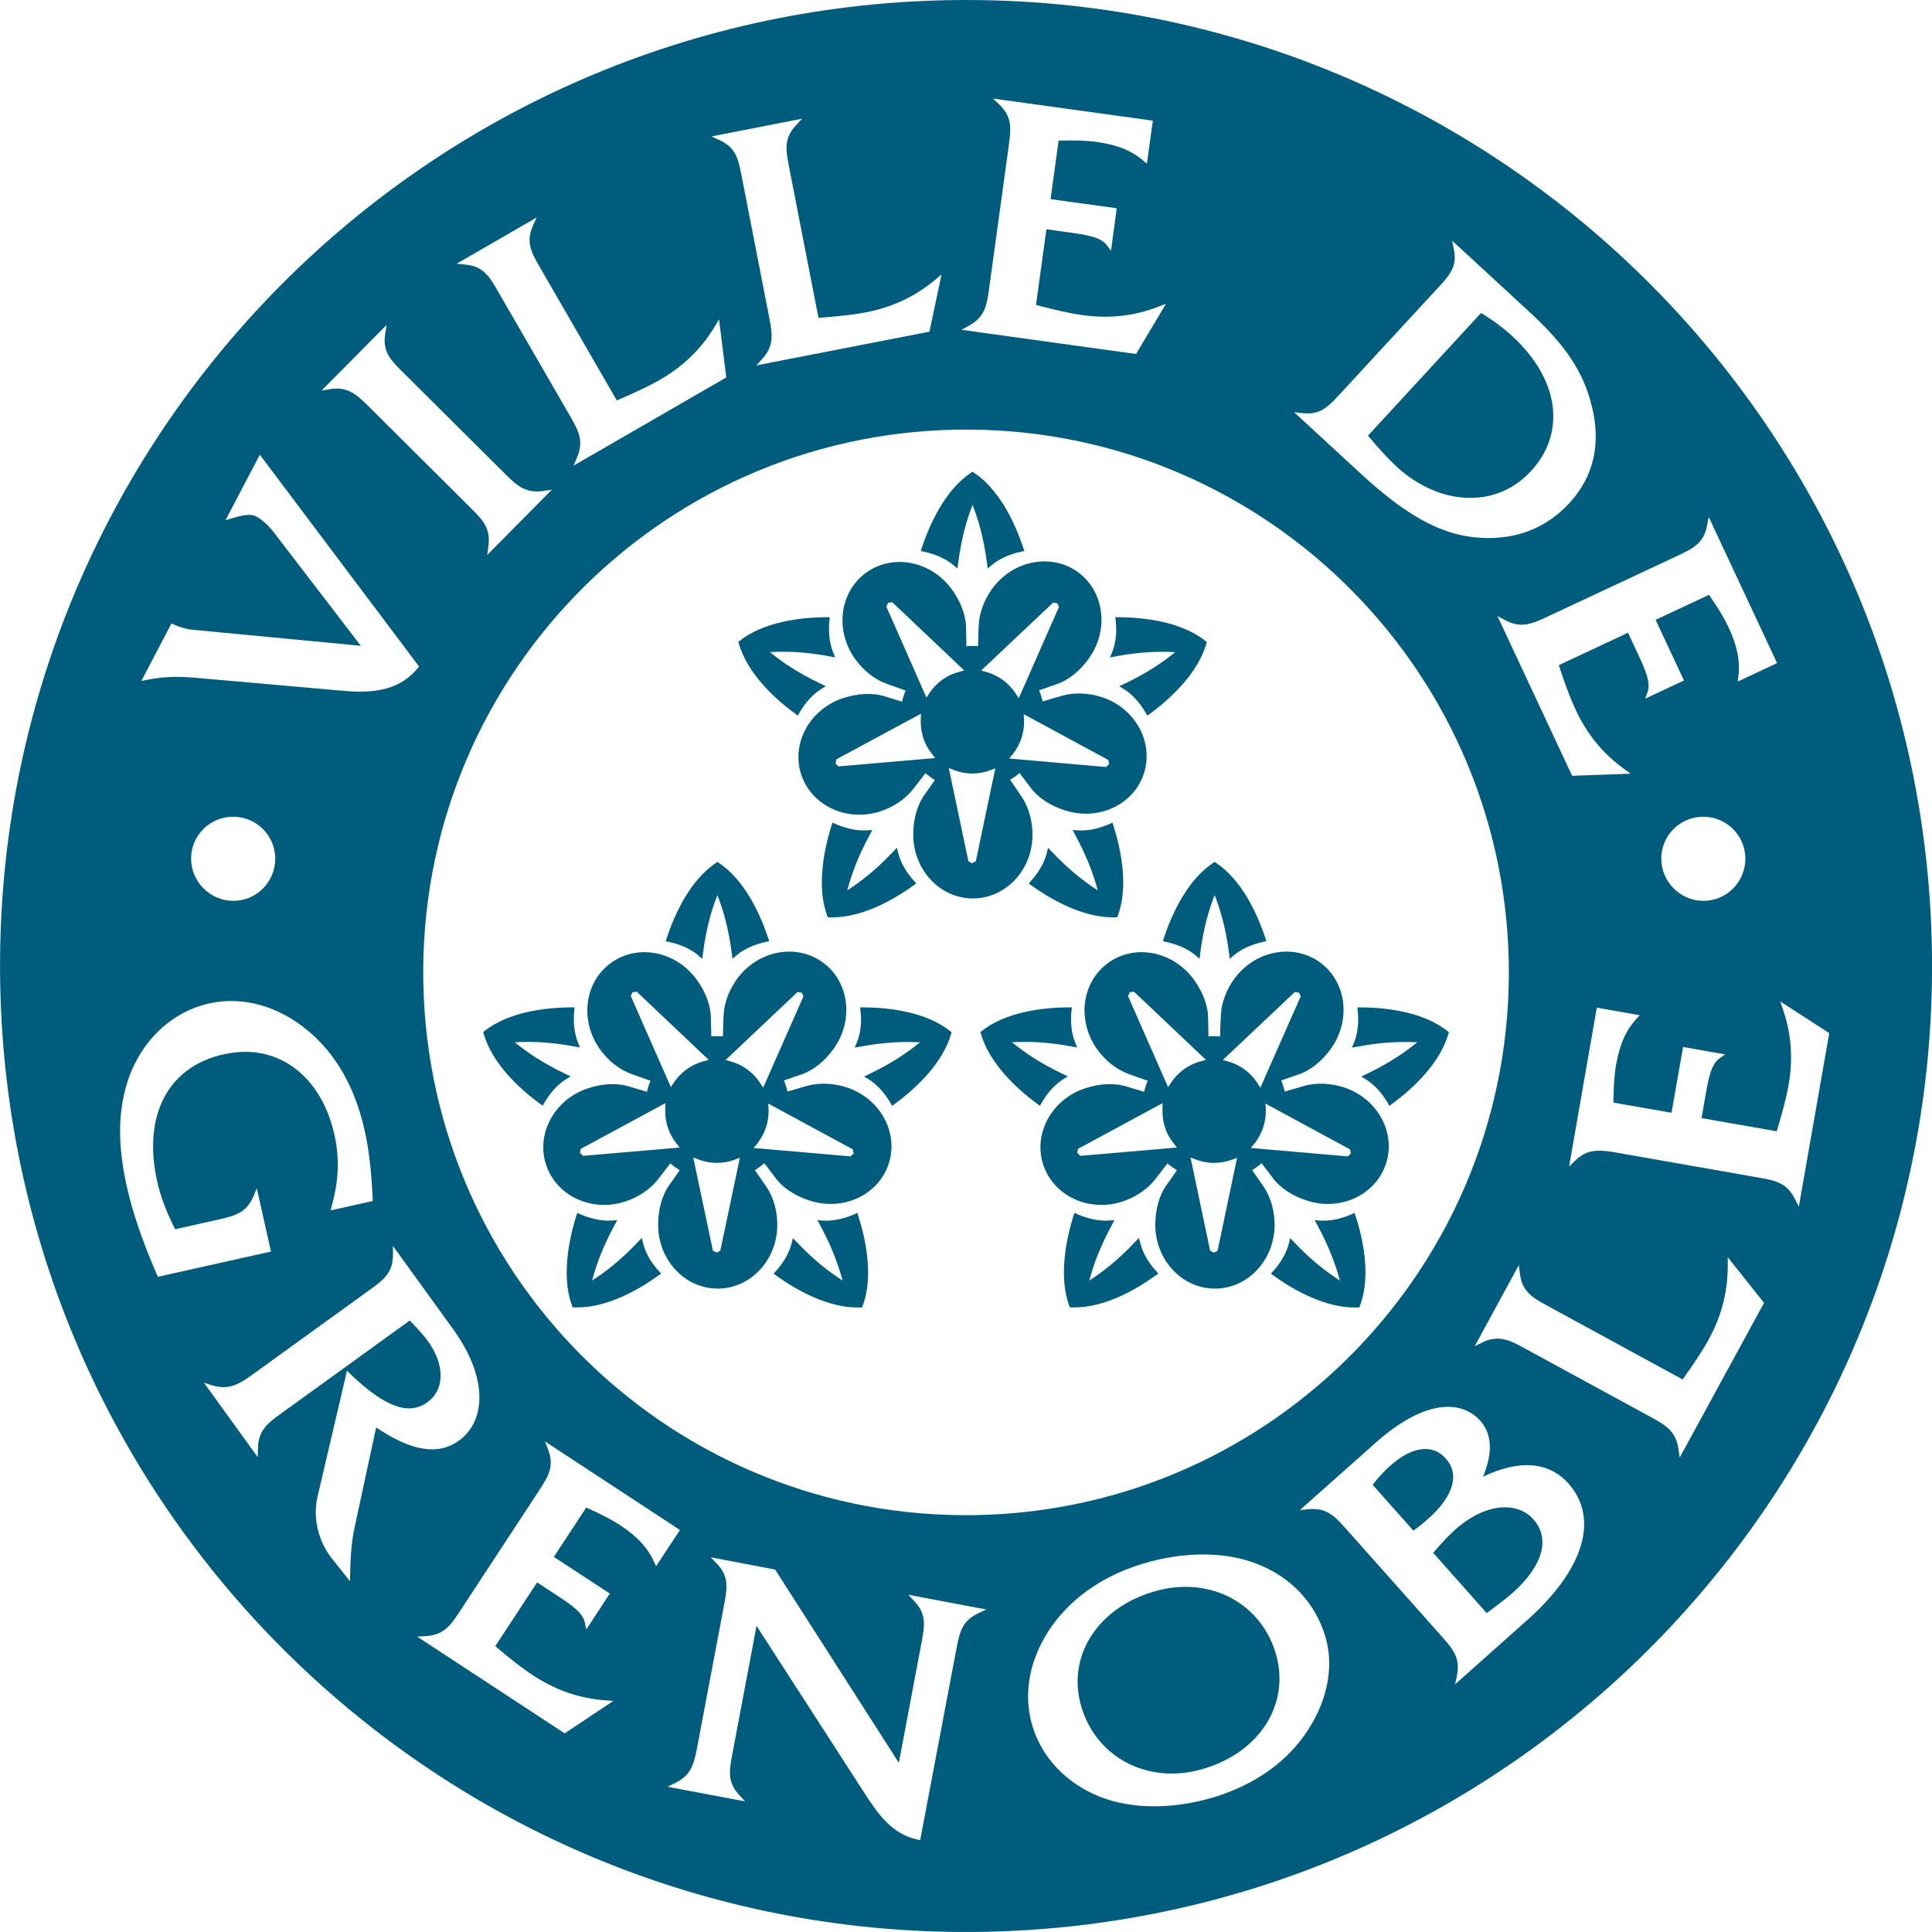
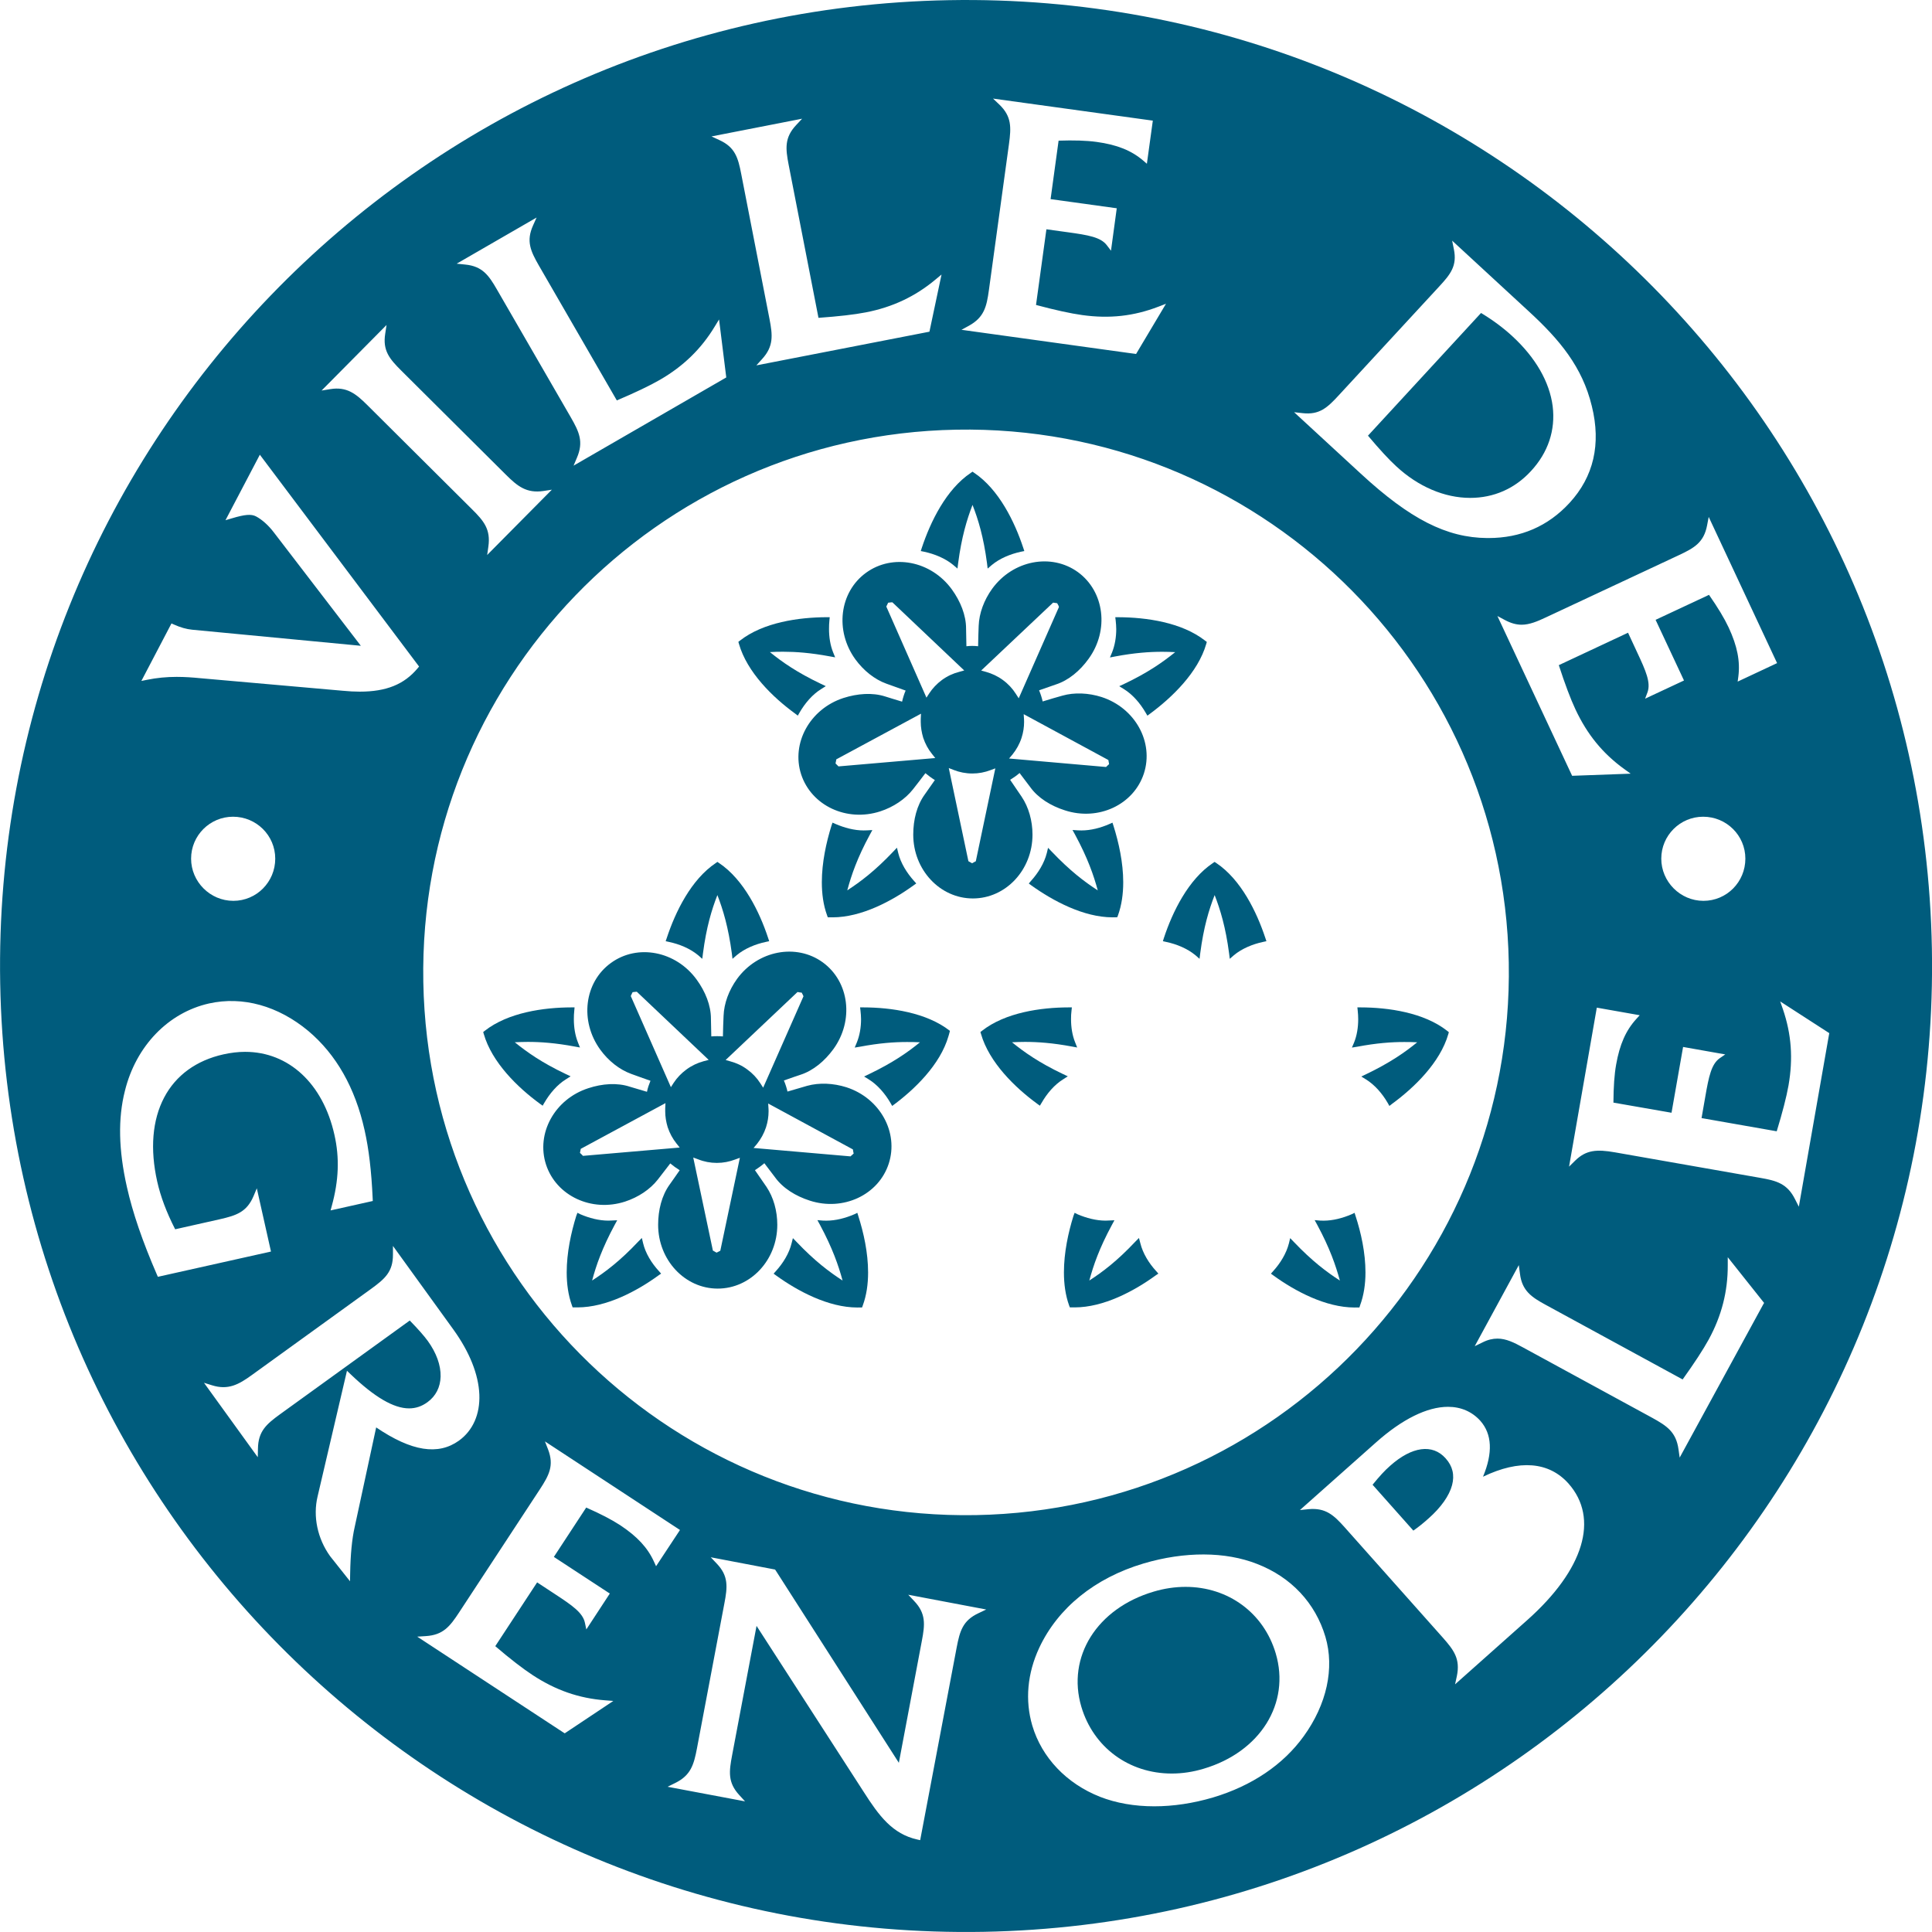
<svg xmlns="http://www.w3.org/2000/svg" xmlns:xlink="http://www.w3.org/1999/xlink" id="Calque_1" x="0px" y="0px" width="68.031px" height="68.032px" viewBox="0 0 68.031 68.032" xml:space="preserve">
  <g>
    <defs>
      <rect id="SVGID_1_" y="0" width="68.032" height="68.032" />
    </defs>
    <clipPath id="SVGID_2_">
      <use xlink:href="#SVGID_1_" />
    </clipPath>
    <path clip-path="url(#SVGID_2_)" fill="#005C7D" d="M35.653,26.567c0.136-0.171,0.249-0.367,0.319-0.587  c0.061-0.188,0.089-0.376,0.089-0.56c0-0.03-0.001-0.057-0.002-0.083l-0.012-0.189l2.981,1.614l0.016,0.087l0.01,0.059  l-0.076,0.069l-0.029,0.031l-3.417-0.299L35.653,26.567z M34.724,23.66l-0.174-0.049l2.533-2.391l0.087,0.012l0.056,0.009  l0.047,0.086l0.016,0.046l-1.417,3.216l-0.103-0.16c-0.117-0.184-0.27-0.35-0.458-0.486C35.129,23.809,34.928,23.718,34.724,23.66   M34.361,30.327l-0.078,0.041l-0.055,0.03l-0.088-0.051l-0.04-0.022l-0.691-3.28l0.172,0.067c0.205,0.081,0.426,0.125,0.66,0.125  c0.225,0,0.438-0.042,0.637-0.118l0.17-0.063L34.361,30.327z M33.17,23.943c-0.182,0.134-0.332,0.294-0.447,0.469l-0.1,0.154  l-1.414-3.208l0.039-0.08l0.026-0.055l0.102-0.012l0.047-0.002l2.53,2.4l-0.177,0.049C33.563,23.712,33.358,23.806,33.17,23.943z   M29.526,26.987l-0.061-0.061l-0.044-0.043l0.02-0.097l0.007-0.047l2.983-1.608l-0.009,0.184v0.106  c0,0.183,0.031,0.371,0.087,0.559c0.071,0.212,0.176,0.405,0.309,0.568l0.115,0.145L29.526,26.987z M36.357,29.39  c0-0.489-0.135-0.967-0.382-1.335c-0.088-0.129-0.297-0.432-0.405-0.595c0.114-0.07,0.227-0.149,0.332-0.24  c0.111,0.15,0.309,0.406,0.375,0.496c0.274,0.382,0.723,0.66,1.219,0.818c1.18,0.386,2.425-0.196,2.784-1.299  c0.357-1.102-0.308-2.306-1.488-2.69c-0.462-0.148-0.963-0.169-1.384-0.049c-0.151,0.038-0.503,0.147-0.693,0.204  c-0.03-0.134-0.073-0.266-0.126-0.392c0.179-0.062,0.485-0.171,0.585-0.204c0.449-0.143,0.856-0.483,1.159-0.906  c0.729-1.004,0.559-2.369-0.375-3.051c-0.938-0.68-2.29-0.42-3.021,0.585c-0.285,0.394-0.459,0.86-0.475,1.305  c-0.008,0.153-0.017,0.522-0.02,0.719c-0.141-0.016-0.276-0.016-0.412,0c-0.005-0.189-0.012-0.512-0.012-0.623  c0.001-0.471-0.198-0.96-0.501-1.379c-0.733-1.007-2.084-1.267-3.021-0.586c-0.939,0.681-1.105,2.045-0.375,3.051  c0.287,0.393,0.675,0.705,1.091,0.855c0.145,0.054,0.495,0.178,0.678,0.243c-0.028,0.059-0.049,0.123-0.07,0.187  c-0.023,0.07-0.039,0.135-0.055,0.203c-0.181-0.056-0.492-0.147-0.597-0.183c-0.449-0.143-0.974-0.104-1.47,0.055  c-1.177,0.384-1.845,1.59-1.487,2.69c0.362,1.101,1.604,1.685,2.786,1.301c0.462-0.15,0.878-0.429,1.151-0.775  c0.096-0.118,0.32-0.414,0.438-0.569c0.104,0.086,0.214,0.169,0.333,0.242c-0.107,0.153-0.291,0.42-0.356,0.508  c-0.278,0.383-0.405,0.891-0.405,1.414c0,1.241,0.942,2.247,2.1,2.247C35.417,31.637,36.357,30.631,36.357,29.39" />
    <path clip-path="url(#SVGID_2_)" fill="#005C7D" d="M30.718,29.229l-0.187,0.01c-0.04,0.001-0.081,0.003-0.123,0.003  c-0.326,0-0.674-0.093-0.987-0.228l-0.106-0.047l-0.038,0.11c-0.181,0.582-0.338,1.292-0.338,1.988  c0,0.403,0.051,0.803,0.185,1.168l0.025,0.068h0.073c0.033,0,0.064,0.001,0.098,0.001c1.016-0.001,2.089-0.576,2.848-1.125  l0.096-0.069l-0.078-0.087c-0.257-0.286-0.47-0.632-0.556-0.983l-0.046-0.188l-0.133,0.14c-0.641,0.675-1.149,1.059-1.616,1.361  c0.145-0.538,0.351-1.141,0.794-1.958L30.718,29.229z" />
    <path clip-path="url(#SVGID_2_)" fill="#005C7D" d="M28,25.128l0.093,0.071l0.059-0.103c0.192-0.333,0.455-0.642,0.764-0.832  l0.162-0.103l-0.173-0.082c-0.84-0.4-1.362-0.766-1.794-1.117c0.15-0.01,0.302-0.013,0.462-0.013c0.451,0,0.973,0.038,1.649,0.164  l0.186,0.034l-0.071-0.175c-0.101-0.252-0.145-0.536-0.145-0.823c0-0.104,0.003-0.204,0.014-0.305l0.011-0.111h-0.115  c-0.969,0.005-2.224,0.178-3.048,0.826L26,22.601l0.019,0.067C26.305,23.674,27.216,24.558,28,25.128" />
    <path clip-path="url(#SVGID_2_)" fill="#005C7D" d="M36.905,29.854l-0.044,0.184c-0.089,0.354-0.302,0.701-0.561,0.986  l-0.073,0.087l0.092,0.068c0.764,0.546,1.837,1.121,2.854,1.123c0.032,0,0.062,0,0.097-0.001l0.072-0.003l0.025-0.065  c0.131-0.363,0.185-0.76,0.185-1.167c0-0.693-0.159-1.404-0.343-1.987l-0.036-0.111l-0.106,0.047  c-0.311,0.137-0.656,0.227-0.984,0.227c-0.045,0-0.083,0-0.123-0.003l-0.194-0.013l0.092,0.167c0.443,0.821,0.652,1.424,0.798,1.96  c-0.471-0.305-0.976-0.688-1.619-1.363L36.905,29.854z" />
    <path clip-path="url(#SVGID_2_)" fill="#005C7D" d="M40.923,22.951c0.16,0,0.313,0.005,0.459,0.013  c-0.437,0.352-0.955,0.719-1.798,1.119l-0.173,0.08l0.165,0.102c0.309,0.191,0.573,0.499,0.767,0.833l0.06,0.102l0.093-0.068  c0.776-0.573,1.692-1.456,1.98-2.46l0.019-0.068l-0.058-0.043c-0.823-0.648-2.078-0.822-3.046-0.827h-0.119l0.014,0.114  c0.01,0.102,0.02,0.203,0.02,0.306c0,0.287-0.049,0.572-0.147,0.818l-0.075,0.179l0.189-0.036  C39.948,22.988,40.474,22.951,40.923,22.951" />
    <path clip-path="url(#SVGID_2_)" fill="#005C7D" d="M33.568,19.895l0.147,0.126l0.024-0.191c0.121-0.921,0.307-1.533,0.506-2.051  c0.203,0.518,0.388,1.13,0.51,2.051l0.023,0.191l0.147-0.126c0.276-0.231,0.657-0.388,1.029-0.468l0.115-0.023l-0.037-0.112  c-0.303-0.918-0.859-2.06-1.728-2.642l-0.058-0.041l-0.06,0.041c-0.87,0.582-1.422,1.724-1.727,2.642l-0.036,0.112l0.113,0.023  C32.914,19.507,33.289,19.664,33.568,19.895" />
    <path clip-path="url(#SVGID_2_)" fill="#005C7D" d="M22.646,43.779l-0.045-0.187l-0.134,0.136c-0.641,0.68-1.151,1.06-1.617,1.363  c0.144-0.538,0.353-1.14,0.795-1.961l0.088-0.161l-0.185,0.008c-0.042,0.002-0.084,0.005-0.125,0.005  c-0.329,0-0.674-0.09-0.986-0.224l-0.104-0.052l-0.041,0.108c-0.182,0.586-0.337,1.294-0.337,1.991  c0,0.403,0.053,0.801,0.185,1.165l0.024,0.067h0.073h0.098c1.016,0,2.089-0.572,2.848-1.123l0.096-0.067l-0.078-0.089  C22.943,44.478,22.731,44.132,22.646,43.779" />
    <path clip-path="url(#SVGID_2_)" fill="#005C7D" d="M19.93,38.004l0.163-0.104l-0.172-0.081c-0.841-0.399-1.362-0.769-1.794-1.118  c0.147-0.007,0.301-0.013,0.461-0.013c0.449,0,0.973,0.037,1.647,0.163l0.187,0.034l-0.07-0.177  c-0.1-0.247-0.145-0.534-0.145-0.819c0-0.104,0.003-0.202,0.015-0.304l0.01-0.112h-0.115c-0.968,0.002-2.224,0.178-3.048,0.825  l-0.054,0.043l0.019,0.065c0.287,1.005,1.198,1.89,1.979,2.46l0.095,0.069l0.057-0.098C19.358,38.504,19.621,38.194,19.93,38.004" />
    <path clip-path="url(#SVGID_2_)" fill="#005C7D" d="M30.189,42.707l-0.106,0.051c-0.312,0.135-0.657,0.225-0.986,0.225  c-0.043,0-0.083,0-0.123-0.003l-0.191-0.016l0.091,0.167c0.442,0.823,0.65,1.427,0.796,1.961c-0.469-0.304-0.976-0.684-1.619-1.359  l-0.131-0.135l-0.046,0.182c-0.086,0.353-0.298,0.699-0.557,0.984l-0.076,0.085l0.092,0.067c0.763,0.551,1.838,1.123,2.854,1.125  c0.032,0,0.064,0,0.099-0.002h0.07l0.024-0.067c0.134-0.362,0.188-0.76,0.188-1.165c0-0.697-0.157-1.402-0.344-1.987L30.189,42.707  z" />
-     <path clip-path="url(#SVGID_2_)" fill="#005C7D" d="M30.406,35.473h-0.12l0.014,0.114c0.011,0.1,0.02,0.204,0.02,0.304  c0,0.291-0.049,0.575-0.15,0.821l-0.073,0.176l0.189-0.031c0.678-0.128,1.201-0.165,1.652-0.165c0.159,0,0.311,0.002,0.457,0.01  c-0.434,0.354-0.954,0.718-1.794,1.121l-0.174,0.084l0.166,0.102c0.304,0.189,0.57,0.496,0.764,0.83l0.059,0.104l0.091-0.073  c0.779-0.568,1.695-1.453,1.983-2.459l0.019-0.064L33.45,36.3C32.629,35.653,31.371,35.475,30.406,35.473" />
+     <path clip-path="url(#SVGID_2_)" fill="#005C7D" d="M30.406,35.473h-0.12l0.014,0.114c0.011,0.1,0.02,0.204,0.02,0.304  c0,0.291-0.049,0.575-0.15,0.821l-0.073,0.176l0.189-0.031c0.678-0.128,1.201-0.165,1.652-0.165c0.159,0,0.311,0.002,0.457,0.01  c-0.434,0.354-0.954,0.718-1.794,1.121l-0.174,0.084l0.166,0.102c0.304,0.189,0.57,0.496,0.764,0.83l0.059,0.104c0.779-0.568,1.695-1.453,1.983-2.459l0.019-0.064L33.45,36.3C32.629,35.653,31.371,35.475,30.406,35.473" />
    <path clip-path="url(#SVGID_2_)" fill="#005C7D" d="M24.582,33.635l0.147,0.128l0.024-0.192c0.121-0.923,0.306-1.535,0.508-2.053  c0.201,0.518,0.385,1.13,0.509,2.053l0.023,0.192l0.148-0.128c0.277-0.231,0.654-0.389,1.029-0.468l0.115-0.025l-0.036-0.11  c-0.303-0.92-0.86-2.061-1.73-2.643l-0.057-0.039l-0.056,0.039c-0.871,0.582-1.425,1.723-1.728,2.643l-0.038,0.11l0.113,0.025  C23.93,33.246,24.304,33.404,24.582,33.635" />
    <path clip-path="url(#SVGID_2_)" fill="#005C7D" d="M40.155,43.779l-0.049-0.187l-0.134,0.136c-0.64,0.68-1.146,1.06-1.614,1.363  c0.145-0.538,0.353-1.14,0.797-1.961l0.087-0.161l-0.185,0.008c-0.042,0.002-0.085,0.005-0.126,0.005  c-0.328,0-0.674-0.09-0.988-0.224l-0.102-0.052l-0.041,0.108c-0.183,0.586-0.336,1.294-0.336,1.991  c0,0.403,0.052,0.801,0.183,1.165l0.026,0.067h0.074h0.097c1.015,0,2.088-0.572,2.846-1.123l0.099-0.067l-0.078-0.089  C40.454,44.478,40.242,44.132,40.155,43.779" />
    <path clip-path="url(#SVGID_2_)" fill="#005C7D" d="M37.439,38.004l0.161-0.104l-0.172-0.081c-0.84-0.399-1.361-0.769-1.793-1.118  c0.149-0.007,0.299-0.013,0.458-0.013c0.454,0,0.976,0.037,1.651,0.163l0.186,0.034l-0.07-0.177  c-0.101-0.247-0.146-0.534-0.146-0.819c0-0.104,0.003-0.202,0.017-0.304l0.012-0.112h-0.117c-0.968,0.002-2.225,0.178-3.048,0.825  l-0.055,0.043l0.02,0.065c0.288,1.005,1.199,1.89,1.979,2.46l0.095,0.069l0.059-0.098C36.867,38.504,37.13,38.194,37.439,38.004" />
    <path clip-path="url(#SVGID_2_)" fill="#005C7D" d="M47.698,42.707l-0.105,0.051c-0.314,0.135-0.657,0.225-0.985,0.225  c-0.043,0-0.084,0-0.122-0.003l-0.193-0.016l0.091,0.167c0.444,0.823,0.65,1.427,0.797,1.961c-0.469-0.304-0.977-0.684-1.62-1.359  l-0.131-0.135l-0.043,0.182c-0.09,0.353-0.299,0.699-0.559,0.984l-0.075,0.085l0.092,0.067c0.76,0.551,1.836,1.123,2.85,1.125  c0.034,0,0.066,0,0.104-0.002h0.07l0.021-0.067c0.135-0.362,0.192-0.76,0.192-1.165c0-0.697-0.157-1.402-0.348-1.987L47.698,42.707  z" />
    <path clip-path="url(#SVGID_2_)" fill="#005C7D" d="M47.914,35.473h-0.117l0.012,0.114c0.011,0.1,0.017,0.204,0.017,0.304  c0,0.291-0.046,0.575-0.146,0.821l-0.075,0.176l0.192-0.031c0.676-0.128,1.2-0.165,1.647-0.165c0.162,0,0.313,0.002,0.46,0.01  c-0.434,0.354-0.955,0.718-1.793,1.121l-0.177,0.084l0.166,0.102c0.306,0.189,0.573,0.496,0.766,0.83l0.058,0.104l0.094-0.073  C49.797,38.3,50.712,37.416,51,36.41l0.018-0.064L50.961,36.3C50.14,35.653,48.882,35.475,47.914,35.473" />
    <path clip-path="url(#SVGID_2_)" fill="#005C7D" d="M42.093,33.635l0.146,0.128l0.024-0.192c0.12-0.923,0.306-1.535,0.508-2.053  c0.201,0.518,0.387,1.13,0.509,2.053l0.024,0.192l0.146-0.128c0.279-0.231,0.656-0.389,1.029-0.468l0.115-0.025l-0.037-0.11  c-0.304-0.92-0.858-2.061-1.729-2.643l-0.058-0.039l-0.059,0.039c-0.869,0.582-1.425,1.723-1.728,2.643l-0.034,0.11l0.111,0.025  C41.439,33.246,41.813,33.404,42.093,33.635" />
    <path clip-path="url(#SVGID_2_)" fill="#005C7D" d="M29.98,40.691l-0.031,0.028l-3.414-0.296l0.12-0.141  c0.137-0.173,0.248-0.37,0.32-0.591c0.06-0.188,0.089-0.375,0.089-0.561c0-0.028-0.001-0.055-0.002-0.081l-0.012-0.191l2.983,1.616  l0.014,0.087l0.013,0.058L29.98,40.691z M25.727,37.376l-0.175-0.051l2.531-2.394l0.089,0.016l0.057,0.005l0.046,0.088l0.017,0.044  L26.873,38.3l-0.1-0.155c-0.121-0.188-0.273-0.351-0.461-0.487C26.131,37.522,25.931,37.432,25.727,37.376 M25.364,44.042  l-0.079,0.041l-0.054,0.026l-0.088-0.051l-0.04-0.021l-0.692-3.277l0.173,0.063c0.206,0.083,0.428,0.126,0.659,0.126  c0.226,0,0.441-0.043,0.639-0.118l0.171-0.062L25.364,44.042z M24.173,37.658c-0.183,0.135-0.333,0.292-0.448,0.467l-0.101,0.157  l-1.413-3.209l0.038-0.082l0.027-0.054l0.102-0.012l0.046-0.003l2.531,2.399l-0.177,0.047  C24.567,37.425,24.362,37.52,24.173,37.658L24.173,37.658z M20.528,40.701l-0.059-0.062l-0.047-0.042l0.02-0.1l0.008-0.043  l2.983-1.61l-0.009,0.186v0.105c0,0.182,0.03,0.369,0.087,0.557c0.072,0.216,0.176,0.405,0.308,0.571l0.115,0.145L20.528,40.701z   M29.806,38.286c-0.462-0.146-0.959-0.169-1.385-0.051c-0.149,0.041-0.503,0.146-0.691,0.202c-0.03-0.13-0.073-0.266-0.127-0.39  c0.176-0.062,0.483-0.171,0.585-0.202c0.449-0.145,0.855-0.486,1.159-0.904c0.73-1.007,0.562-2.373-0.375-3.054  c-0.937-0.679-2.291-0.418-3.02,0.585c-0.284,0.395-0.458,0.858-0.473,1.303c-0.01,0.153-0.018,0.523-0.023,0.72  c-0.137-0.011-0.273-0.011-0.409,0c-0.004-0.191-0.013-0.51-0.013-0.622c0.001-0.471-0.197-0.959-0.503-1.379  c-0.73-1.005-2.082-1.268-3.018-0.586c-0.941,0.68-1.106,2.045-0.377,3.052c0.286,0.395,0.675,0.703,1.091,0.855  c0.145,0.055,0.493,0.176,0.678,0.242c-0.025,0.06-0.049,0.125-0.07,0.188c-0.023,0.065-0.039,0.135-0.053,0.2  c-0.184-0.056-0.494-0.145-0.6-0.178c-0.445-0.148-0.973-0.111-1.466,0.052c-1.181,0.381-1.847,1.589-1.488,2.691  c0.359,1.099,1.603,1.684,2.783,1.301c0.464-0.152,0.879-0.426,1.153-0.776c0.095-0.118,0.319-0.416,0.438-0.568  c0.104,0.087,0.215,0.167,0.332,0.24c-0.108,0.152-0.291,0.422-0.356,0.508c-0.276,0.383-0.403,0.895-0.403,1.414  c0,1.239,0.94,2.246,2.097,2.246c1.159,0,2.099-1.007,2.099-2.246c0-0.491-0.133-0.966-0.38-1.335  c-0.087-0.127-0.296-0.432-0.407-0.589c0.117-0.077,0.227-0.155,0.331-0.245c0.114,0.151,0.311,0.406,0.376,0.495  c0.276,0.384,0.724,0.661,1.22,0.821c1.178,0.384,2.425-0.197,2.784-1.3C31.653,39.874,30.987,38.669,29.806,38.286" />
-     <path clip-path="url(#SVGID_2_)" fill="#005C7D" d="M47.493,40.691l-0.036,0.028l-3.413-0.296l0.12-0.141  c0.137-0.173,0.247-0.37,0.318-0.591c0.062-0.188,0.091-0.375,0.091-0.561V39.05l-0.015-0.191l2.983,1.616l0.015,0.087l0.012,0.058  L47.493,40.691z M43.236,37.376l-0.177-0.051l2.535-2.394l0.084,0.016l0.061,0.005l0.046,0.088l0.016,0.044l-1.42,3.216  l-0.099-0.155c-0.12-0.188-0.272-0.351-0.461-0.487C43.64,37.522,43.44,37.432,43.236,37.376 M42.874,44.042l-0.079,0.041  l-0.052,0.026l-0.092-0.051l-0.041-0.021l-0.688-3.277l0.17,0.063c0.207,0.083,0.427,0.126,0.66,0.126  c0.227,0,0.442-0.043,0.639-0.118l0.17-0.062L42.874,44.042z M41.682,37.658c-0.181,0.135-0.334,0.292-0.447,0.467l-0.104,0.157  l-1.411-3.209l0.041-0.082l0.023-0.054l0.104-0.012l0.045-0.003l2.533,2.399l-0.178,0.047C42.077,37.425,41.87,37.52,41.682,37.658   M38.037,40.701l-0.06-0.062l-0.046-0.042l0.021-0.1l0.007-0.043l2.98-1.61l-0.005,0.186v0.105c0,0.182,0.027,0.369,0.085,0.557  c0.071,0.216,0.175,0.405,0.31,0.571l0.115,0.145L38.037,40.701z M47.314,38.286c-0.461-0.146-0.961-0.169-1.383-0.051  c-0.148,0.041-0.504,0.146-0.691,0.202c-0.032-0.13-0.074-0.266-0.127-0.39c0.178-0.062,0.481-0.171,0.585-0.202  c0.448-0.145,0.855-0.486,1.159-0.904c0.729-1.007,0.562-2.373-0.378-3.054c-0.937-0.679-2.291-0.418-3.019,0.585  c-0.286,0.395-0.457,0.858-0.472,1.303c-0.011,0.153-0.02,0.523-0.024,0.72c-0.135-0.011-0.272-0.011-0.41,0  c-0.003-0.191-0.013-0.51-0.013-0.622c0.002-0.471-0.197-0.959-0.503-1.379c-0.73-1.005-2.079-1.268-3.019-0.586  c-0.938,0.68-1.104,2.045-0.377,3.052c0.288,0.395,0.68,0.703,1.093,0.855c0.146,0.055,0.492,0.176,0.681,0.242  c-0.028,0.06-0.052,0.125-0.073,0.188c-0.021,0.065-0.038,0.135-0.053,0.2c-0.185-0.056-0.493-0.145-0.597-0.178  c-0.449-0.148-0.976-0.111-1.471,0.052c-1.18,0.381-1.847,1.589-1.487,2.691c0.36,1.099,1.604,1.684,2.785,1.301  c0.461-0.152,0.876-0.426,1.151-0.776c0.095-0.118,0.319-0.416,0.438-0.568c0.103,0.087,0.216,0.167,0.334,0.24  c-0.108,0.152-0.289,0.422-0.357,0.508c-0.277,0.383-0.404,0.895-0.404,1.414c0,1.239,0.941,2.246,2.1,2.246s2.1-1.007,2.1-2.246  c0-0.491-0.134-0.966-0.38-1.335c-0.089-0.127-0.297-0.432-0.409-0.589c0.118-0.077,0.228-0.155,0.333-0.245  c0.113,0.151,0.311,0.406,0.375,0.495c0.276,0.384,0.722,0.661,1.221,0.821c1.177,0.384,2.423-0.197,2.782-1.3  C49.165,39.874,48.496,38.669,47.314,38.286" />
    <path clip-path="url(#SVGID_2_)" fill="#005C7D" d="M51.131,52.297c0.095-0.356,0.019-0.672-0.225-0.943  c-0.462-0.523-1.191-0.42-1.954,0.259c-0.189,0.164-0.387,0.381-0.62,0.669l1.436,1.615c0.182-0.128,0.355-0.267,0.534-0.428  C50.746,53.076,51.032,52.668,51.131,52.297" />
-     <path clip-path="url(#SVGID_2_)" fill="#005C7D" d="M52.993,53.076c-0.558,0-1.18,0.277-1.756,0.791  c-0.205,0.182-0.464,0.455-0.771,0.812l1.886,2.123c0.406-0.304,0.725-0.544,0.919-0.721c0.531-0.471,0.874-0.962,0.994-1.421  c0.115-0.433,0.021-0.831-0.264-1.153C53.752,53.221,53.4,53.076,52.993,53.076" />
    <path clip-path="url(#SVGID_2_)" fill="#005C7D" d="M41.747,55.878c-0.374,0-0.756,0.057-1.128,0.169  c-1.994,0.591-3.063,2.297-2.541,4.056c0.425,1.425,1.673,2.348,3.184,2.348c0.371,0,0.749-0.057,1.121-0.169  c1.993-0.591,3.062-2.301,2.538-4.065C44.499,56.797,43.252,55.878,41.747,55.878" />
    <path clip-path="url(#SVGID_2_)" fill="#005C7D" d="M63.342,42.491l-0.134-0.264c-0.274-0.548-0.648-0.651-1.228-0.752  l-5.113-0.898c-0.647-0.114-1.018-0.082-1.398,0.289l-0.218,0.214l0.977-5.598l1.511,0.267l-0.121,0.133  c-0.366,0.401-0.585,0.895-0.71,1.607c-0.062,0.347-0.091,0.774-0.095,1.337l2.046,0.357l0.407-2.317l1.485,0.263l-0.197,0.135  c-0.292,0.207-0.384,0.647-0.506,1.353l-0.132,0.754l2.647,0.465c0.199-0.651,0.343-1.206,0.415-1.613  c0.166-0.952,0.104-1.807-0.199-2.692l-0.094-0.268l1.729,1.117l-0.012,0.063L63.342,42.491z M62.086,45.935l-2.94,5.391  l-0.042-0.294c-0.084-0.605-0.406-0.821-0.923-1.106l-4.561-2.484c-0.309-0.169-0.588-0.306-0.889-0.306  c-0.168,0-0.342,0.039-0.53,0.135l-0.272,0.132l1.552-2.855l0.041,0.304c0.073,0.602,0.41,0.826,0.913,1.099l4.815,2.623  c0.414-0.578,0.723-1.05,0.918-1.406c0.456-0.836,0.674-1.693,0.671-2.616v-0.282l1.28,1.61L62.086,45.935z M53.772,57.054  l-2.535,2.256l0.063-0.291c0.126-0.604-0.105-0.913-0.495-1.354l-3.452-3.88c-0.386-0.433-0.672-0.697-1.271-0.643l-0.308,0.031  l2.679-2.381c0.923-0.821,1.801-1.254,2.536-1.254c0.454,0,0.846,0.17,1.137,0.492c0.415,0.469,0.445,1.131,0.095,1.969  c1.28-0.616,2.322-0.528,3.008,0.238C56.32,53.469,55.779,55.269,53.772,57.054 M45.907,61.138  c-0.723,1.003-1.826,1.747-3.194,2.156c-0.699,0.206-1.396,0.311-2.069,0.311c-0.7,0-1.343-0.114-1.911-0.335  c-1.179-0.467-2.048-1.379-2.383-2.507c-0.261-0.888-0.177-1.838,0.247-2.745c0.659-1.402,1.957-2.453,3.668-2.963  c1.452-0.43,2.887-0.424,4.004,0.017c1.195,0.464,2.048,1.373,2.402,2.563C46.998,58.742,46.72,60.014,45.907,61.138   M34.453,56.806c-0.549,0.257-0.655,0.625-0.766,1.206l-1.285,6.785l-0.099-0.022c-0.881-0.194-1.357-0.844-1.89-1.678  l-3.773-5.845l-0.859,4.547c-0.111,0.585-0.159,0.966,0.254,1.414l0.2,0.218l-2.728-0.514l0.267-0.132  c0.551-0.27,0.658-0.643,0.768-1.221l0.965-5.102c0.112-0.581,0.149-0.968-0.269-1.404l-0.21-0.222l2.264,0.432l0.024,0.034  l4.335,6.771l0.81-4.294c0.111-0.579,0.147-0.964-0.27-1.402l-0.209-0.222l2.746,0.52L34.453,56.806z M23.029,54.992  c-0.223-0.493-0.593-0.891-1.197-1.29c-0.295-0.191-0.673-0.389-1.19-0.617l-1.139,1.738l1.97,1.29l-0.827,1.264l-0.049-0.232  c-0.072-0.353-0.443-0.611-1.041-1.003l-0.642-0.422l-1.474,2.246c0.53,0.454,0.974,0.795,1.319,1.021  c0.809,0.529,1.62,0.814,2.553,0.886l0.285,0.022l-1.711,1.14L19.83,61l-5.138-3.369l0.297-0.019  c0.613-0.037,0.852-0.338,1.176-0.832l2.848-4.341c0.321-0.493,0.503-0.833,0.287-1.399l-0.111-0.284l4.755,3.119l-0.842,1.276  L23.029,54.992z M12.489,53.773c-0.095,0.416-0.148,0.968-0.159,1.637l-0.005,0.271L11.626,54.8  c-0.45-0.624-0.61-1.406-0.443-2.105l1.035-4.427l0.125,0.12c0.847,0.812,1.522,1.205,2.061,1.205c0.234,0,0.446-0.071,0.648-0.218  c0.293-0.213,0.453-0.526,0.463-0.903c0.009-0.399-0.148-0.834-0.453-1.256c-0.131-0.179-0.342-0.418-0.633-0.717l-4.57,3.302  c-0.479,0.348-0.768,0.599-0.776,1.215l-0.006,0.297l-1.894-2.621l0.283,0.088c0.567,0.178,0.939-0.026,1.395-0.356l4.209-3.041  c0.479-0.349,0.769-0.597,0.767-1.206v-0.304l2.132,2.949c0.567,0.788,0.881,1.575,0.91,2.282c0.027,0.693-0.226,1.27-0.72,1.626  c-0.727,0.521-1.661,0.382-2.913-0.467L12.489,53.773z M5.526,44.885c-0.51-1.176-0.855-2.185-1.057-3.086  c-0.295-1.307-0.318-2.417-0.07-3.389c0.389-1.576,1.525-2.754,2.964-3.076c1.183-0.262,2.43,0.082,3.496,0.971  c0.98,0.827,1.646,1.997,1.979,3.491c0.149,0.658,0.242,1.446,0.285,2.409l0.004,0.085l-1.487,0.332l0.043-0.158  c0.246-0.895,0.277-1.692,0.093-2.505c-0.403-1.804-1.609-2.921-3.145-2.921c-0.246,0-0.503,0.031-0.76,0.088  c-0.957,0.212-1.68,0.739-2.091,1.521c-0.417,0.792-0.501,1.815-0.244,2.959c0.119,0.529,0.325,1.078,0.632,1.68l1.576-0.354  c0.575-0.132,0.941-0.25,1.181-0.807l0.118-0.281l0.499,2.226L5.559,44.96L5.526,44.885z M9.692,30.236  c0,0.819-0.657,1.485-1.475,1.485c-0.822,0-1.488-0.676-1.488-1.485c0-0.819,0.666-1.477,1.477-1.477  C9.026,28.759,9.692,29.417,9.692,30.236 M6.038,21.953l0.086,0.038c0.227,0.102,0.436,0.163,0.643,0.183l5.939,0.566l-3.067-3.998  c-0.187-0.246-0.415-0.448-0.623-0.558c-0.166-0.088-0.392-0.071-0.851,0.068L7.94,18.318l1.21-2.306l5.607,7.459l-0.05,0.06  c-0.474,0.568-1.102,0.824-2.039,0.824c-0.186,0-0.385-0.011-0.604-0.032l-5.038-0.444c-0.235-0.023-0.51-0.044-0.806-0.044  c-0.357,0-0.698,0.033-1.039,0.102l-0.203,0.041L6.038,21.953z M13.611,11.444l-0.046,0.304c-0.096,0.597,0.152,0.892,0.57,1.307  l3.682,3.663c0.403,0.4,0.72,0.66,1.32,0.571l0.296-0.046l-2.278,2.299l0.042-0.297c0.086-0.608-0.162-0.903-0.58-1.317  l-3.682-3.663c-0.402-0.4-0.725-0.659-1.31-0.562l-0.301,0.049L13.611,11.444z M18.895,7.66L18.77,7.939  c-0.248,0.551-0.088,0.901,0.207,1.414L21.72,14.1c0.652-0.277,1.164-0.521,1.516-0.725c0.827-0.477,1.46-1.093,1.936-1.884  l0.148-0.242l0.254,2.042l-5.377,3.106l0.117-0.276c0.243-0.562,0.081-0.912-0.213-1.423l-2.598-4.496  c-0.293-0.51-0.516-0.826-1.119-0.886l-0.303-0.031L18.895,7.66z M28.245,4.18l-0.21,0.224c-0.414,0.442-0.376,0.825-0.263,1.405  l1.049,5.383c0.705-0.051,1.267-0.114,1.669-0.193c0.937-0.182,1.737-0.559,2.446-1.151l0.218-0.181l-0.426,2.013l-6.094,1.186  l0.199-0.22c0.413-0.452,0.375-0.837,0.263-1.415l-0.994-5.097c-0.111-0.58-0.218-0.95-0.77-1.201l-0.278-0.129L28.245,4.18z   M33.675,15.13c10.551-0.191,19.262,8.212,19.453,18.764c0.189,10.552-8.211,19.265-18.764,19.457  c-10.559,0.188-19.269-8.213-19.458-18.768C14.717,24.029,23.117,15.319,33.675,15.13 M34.117,11.471  c0.537-0.296,0.625-0.672,0.705-1.256l0.707-5.145c0.079-0.586,0.097-0.97-0.341-1.389l-0.221-0.21l5.627,0.777l-0.209,1.518  L40.25,5.65c-0.414-0.352-0.919-0.554-1.632-0.652c-0.356-0.05-0.814-0.063-1.342-0.045l-0.282,2.059l2.33,0.322l-0.203,1.494  l-0.146-0.192c-0.214-0.285-0.66-0.359-1.368-0.457l-0.76-0.105l-0.366,2.664c0.659,0.177,1.221,0.301,1.625,0.356  c0.959,0.134,1.813,0.04,2.688-0.296l0.264-0.102l-1.054,1.769l-6.148-0.852L34.117,11.471z M45.867,14.548  c0.593,0.067,0.871-0.189,1.283-0.638l3.521-3.814c0.403-0.435,0.646-0.734,0.523-1.324l-0.06-0.298l2.685,2.477  c1.099,1.009,1.899,1.966,2.234,3.351c0.33,1.337,0.064,2.484-0.786,3.407c-0.756,0.822-1.716,1.237-2.856,1.237h-0.043  c-1.43-0.011-2.717-0.667-4.449-2.265l-2.35-2.166L45.867,14.548z M61.459,30.236c0,0.819-0.655,1.485-1.476,1.485  c-0.819,0-1.485-0.676-1.485-1.485c0-0.819,0.666-1.477,1.475-1.477C60.793,28.759,61.459,29.417,61.459,30.236 M59.132,19.542  c0.534-0.25,0.866-0.446,0.979-1.041l0.057-0.299l2.408,5.148l-1.388,0.651l0.024-0.179c0.068-0.538-0.036-1.07-0.341-1.726  c-0.152-0.323-0.373-0.691-0.692-1.15l-1.881,0.88l1,2.136l-1.369,0.64l0.084-0.224c0.122-0.339-0.057-0.753-0.362-1.402  l-0.323-0.696l-2.438,1.142c0.216,0.664,0.413,1.189,0.588,1.561c0.412,0.877,0.952,1.543,1.71,2.093l0.232,0.167l-2.061,0.075  l-2.631-5.626l0.264,0.141c0.208,0.111,0.396,0.165,0.59,0.165c0.278,0,0.561-0.121,0.846-0.255L59.132,19.542z M33.408,0.006  C14.62,0.345-0.329,15.847,0.007,34.629c0.339,18.779,15.84,33.734,34.63,33.396c18.776-0.342,33.73-15.844,33.39-34.623  C67.685,14.62,52.186-0.333,33.408,0.006" />
    <path clip-path="url(#SVGID_2_)" fill="#005C7D" d="M49.165,16.419c0.775,0.719,1.702,1.113,2.604,1.113  c0.832,0,1.573-0.326,2.141-0.945c0.605-0.653,0.867-1.443,0.764-2.281c-0.11-0.859-0.602-1.713-1.42-2.467  c-0.325-0.3-0.696-0.574-1.103-0.818l-3.981,4.32C48.585,15.834,48.912,16.188,49.165,16.419" />
  </g>
</svg>